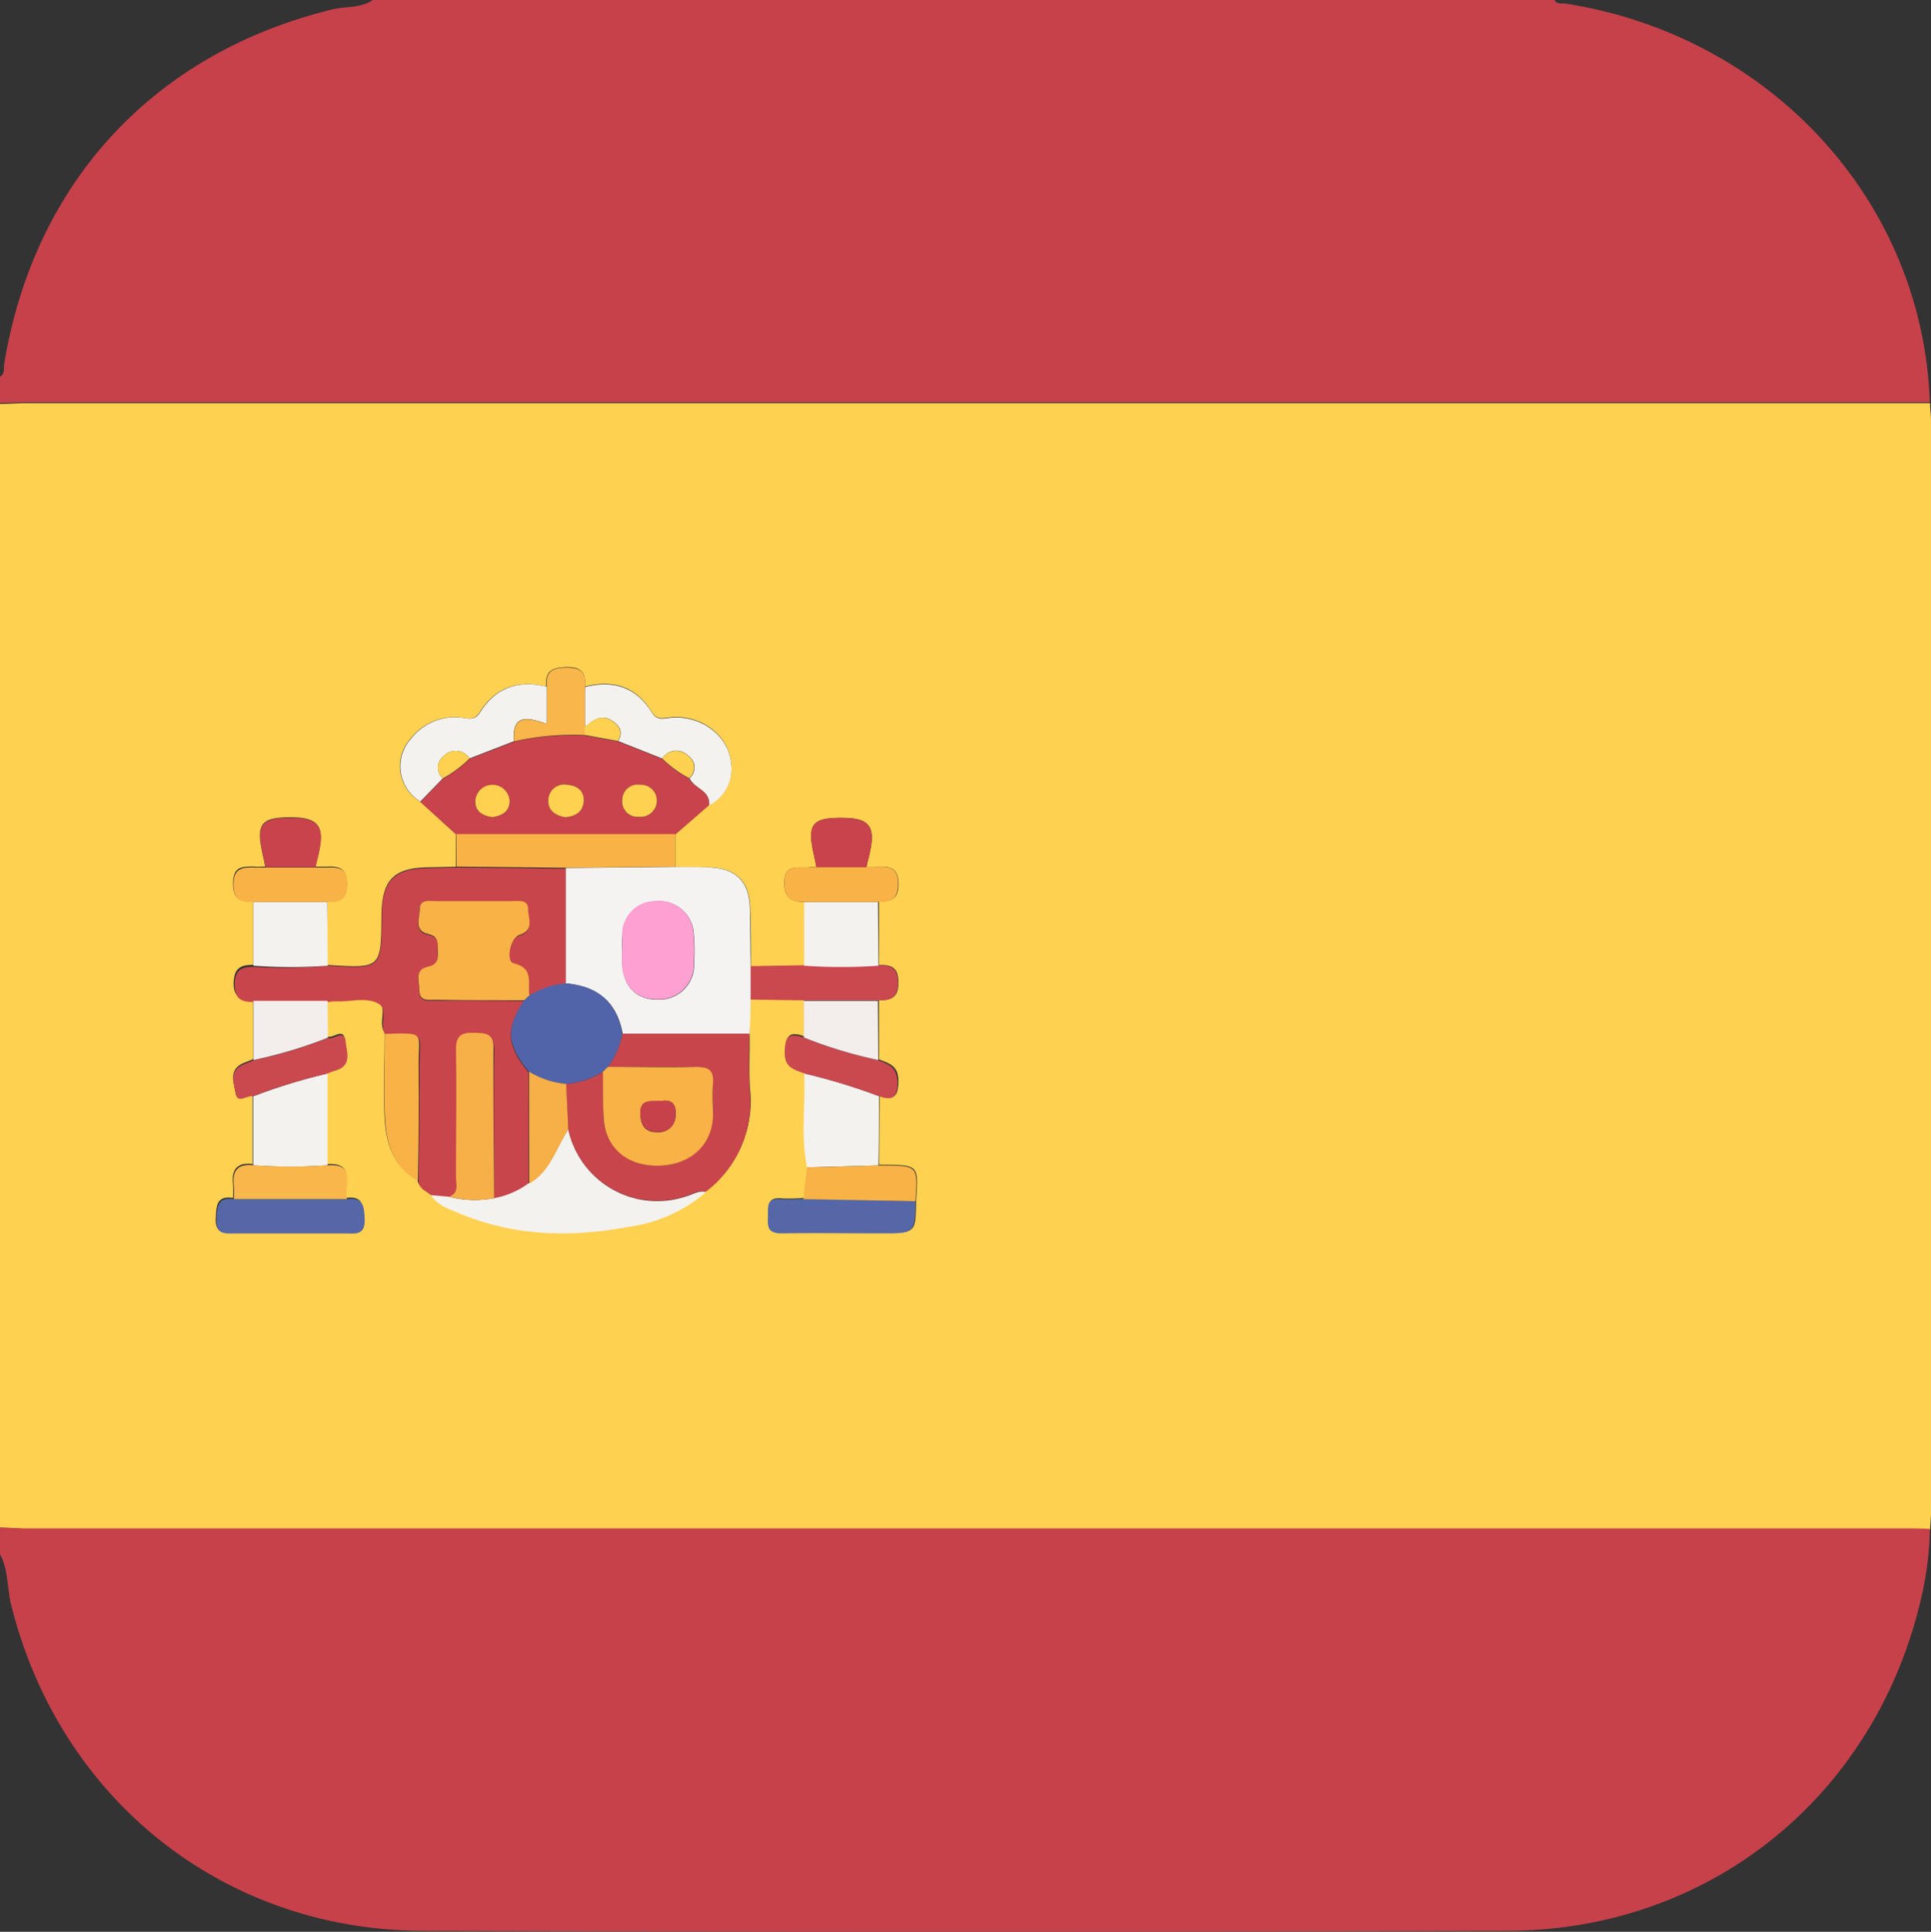
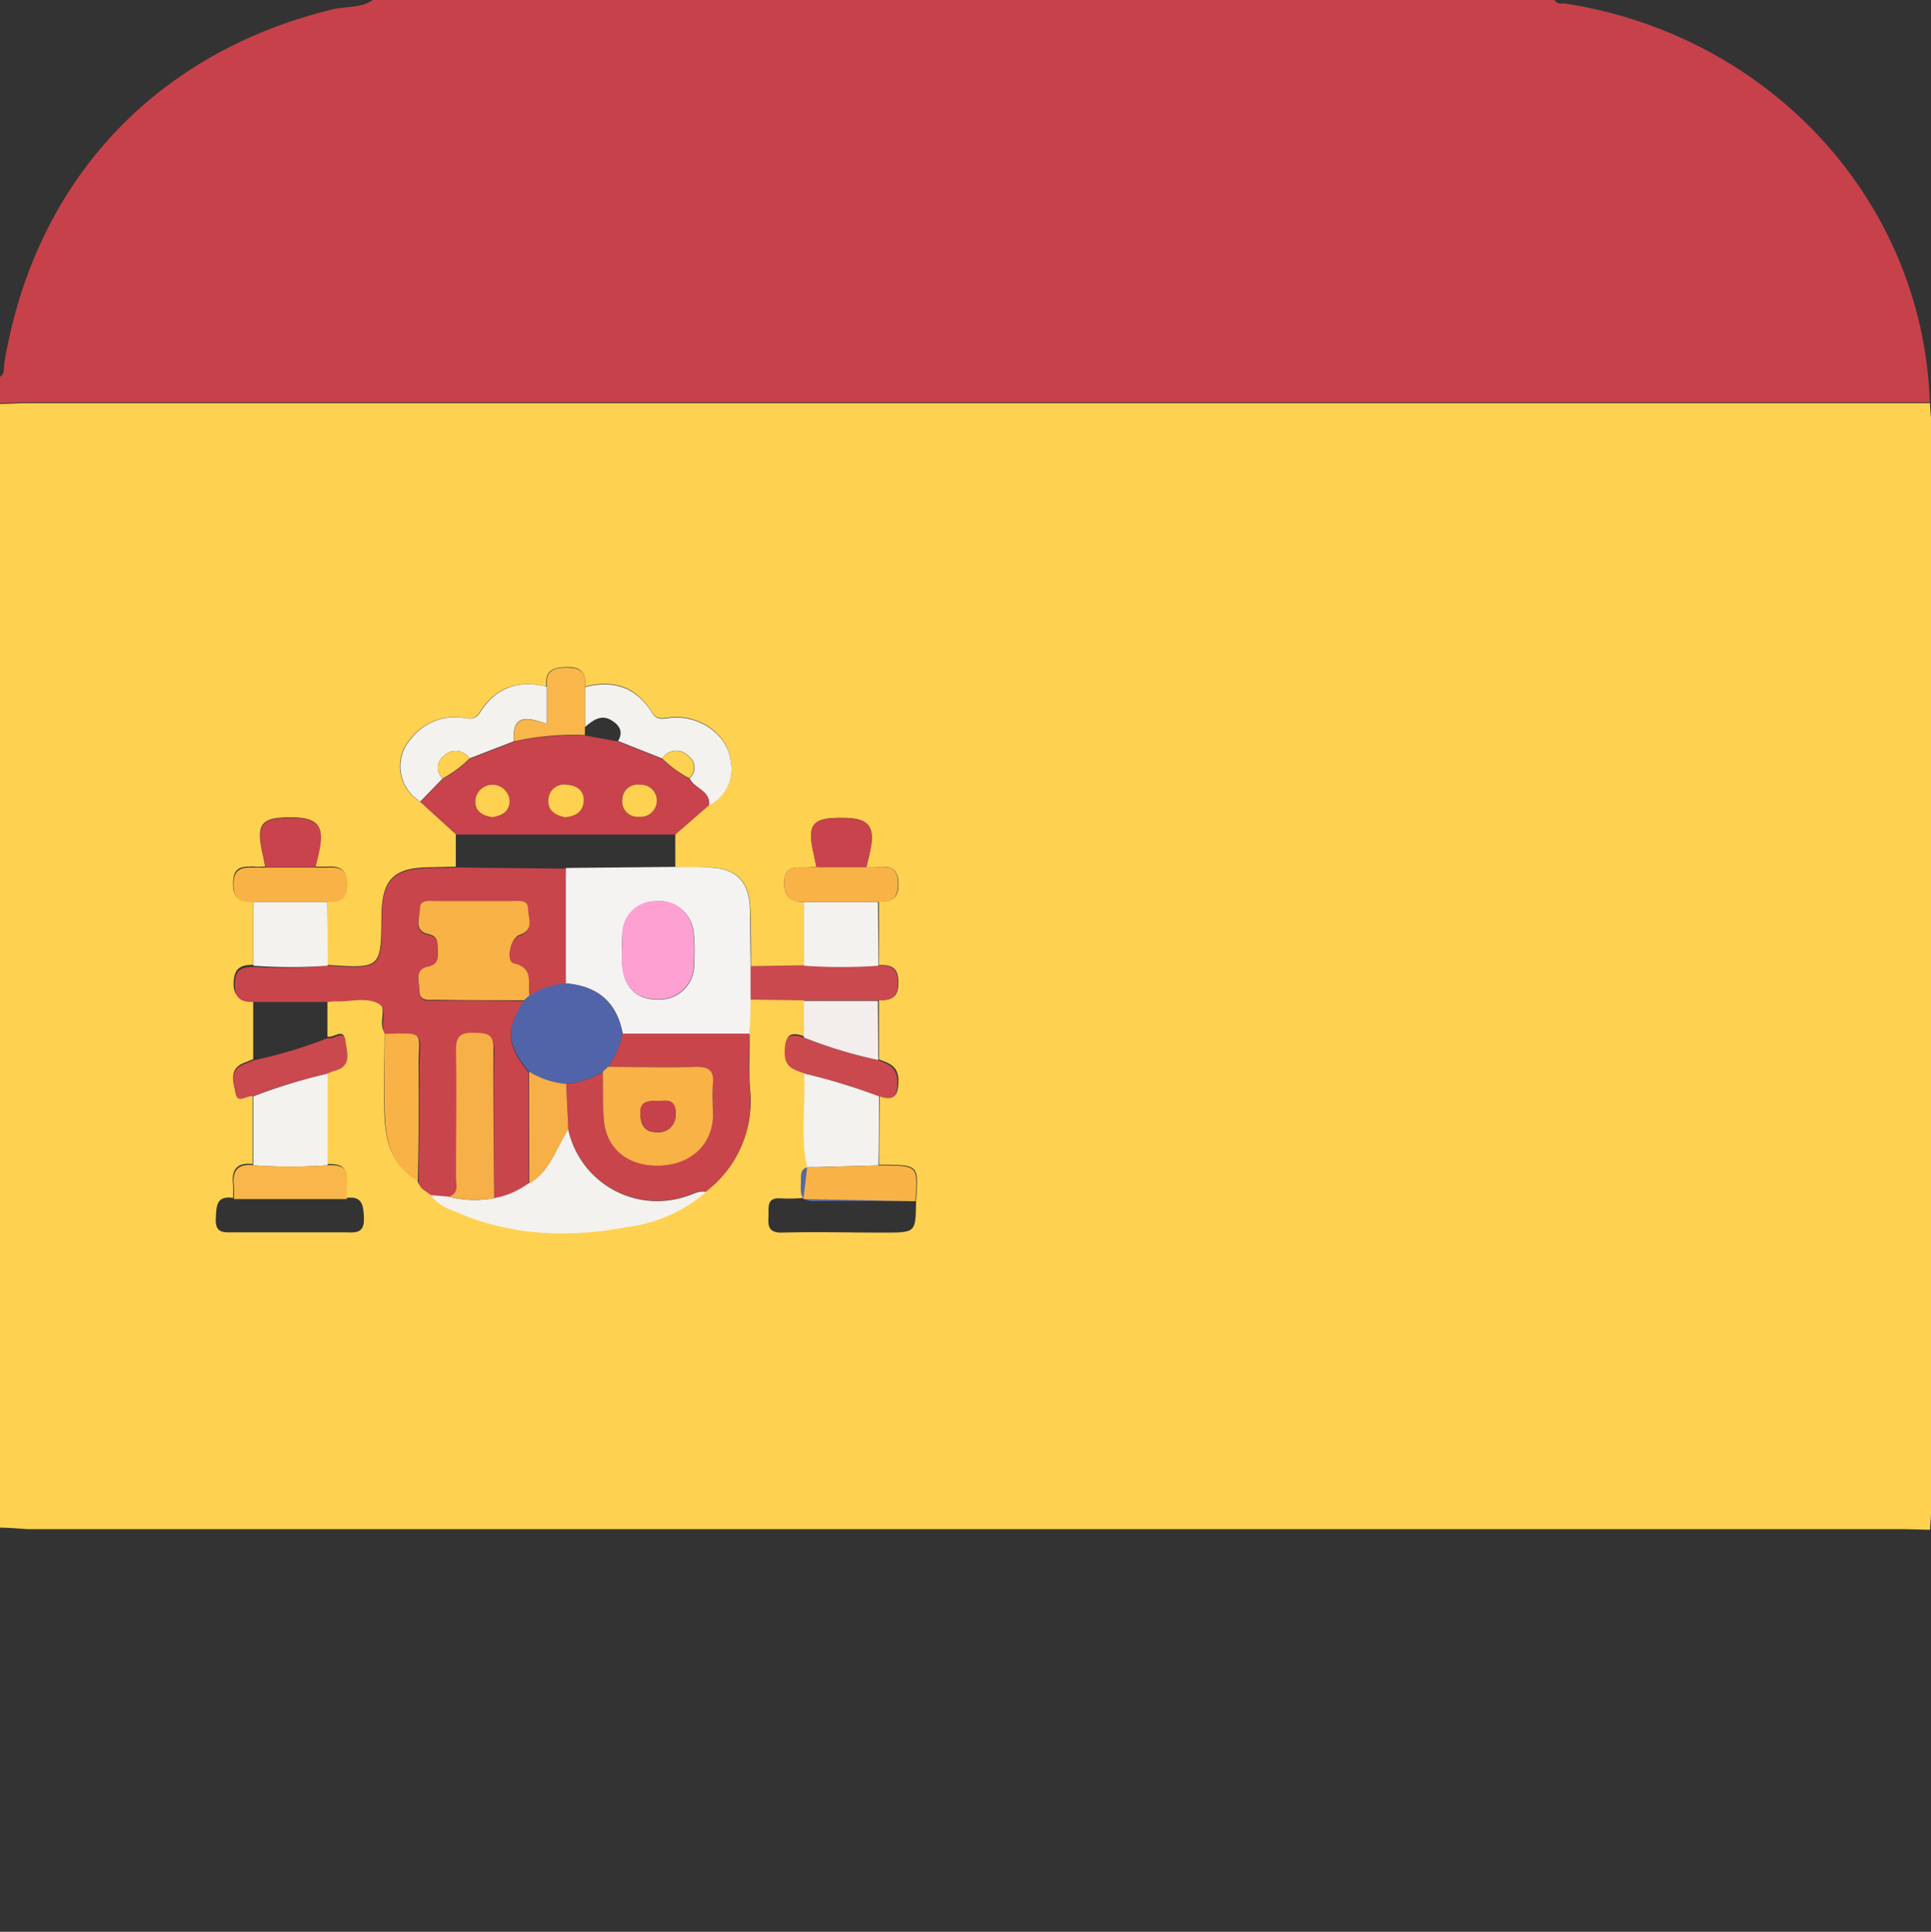
<svg xmlns="http://www.w3.org/2000/svg" id="Capa_1" data-name="Capa 1" viewBox="0 0 197.76 197.82">
  <rect x="0" y="0" width="197.76" height="197.82" fill="#333333" stroke="none" />
  <defs>
    <style>.cls-1{fill:#fed150;}.cls-2{fill:#c7414b;}.cls-3{fill:#c8454c;}.cls-4{fill:#f4f3f2;}.cls-5{fill:#c8434b;}.cls-6{fill:#f4f2ef;}.cls-7{fill:#f8b246;}.cls-8{fill:#5567a7;}.cls-9{fill:#ca494f;}.cls-10{fill:#f9b64a;}.cls-11{fill:#f3eeeb;}.cls-12{fill:#5264a9;}.cls-13{fill:#f7af47;}.cls-14{fill:#fea1d2;}</style>
  </defs>
  <path class="cls-1" d="M309.81,352.07V237c.9,0,1.8-.08,2.7-.08H504c1.15,0,2.31,0,3.47,0,0,.64.11,1.28.11,1.92q0,55.67,0,111.34c0,.7-.07,1.4-.11,2.11-1,0-1.93-.06-2.89-.06h-192C311.61,352.15,310.71,352.09,309.81,352.07Zm88.73-67.63c.13-.56.27-1.12.39-1.68.53-2.49-.15-3.33-2.66-3.37-3.33-.05-3.85.6-3.08,3.9.08.37.15.75.23,1.13-.37,0-.75.05-1.13.05-1.08,0-2.15-.16-2.16,1.54,0,1.51.67,2,2.05,2l0,6.53-5.46.09c0-2,0-4-.08-6-.08-2.74-1.44-4.09-4.21-4.17-1.15,0-2.31,0-3.46-.06l0-3.34,3.45-3a4.16,4.16,0,0,0,2.22-4.5c-.33-2.77-3.18-4.78-6.21-4.46-.77.08-1.35.31-1.92-.61-1.57-2.56-3.94-3.29-6.8-2.54.14-1.44-.38-2.05-1.95-2s-2.13.53-2,2c-2.88-.71-5.23.07-6.82,2.62-.45.72-.89.69-1.58.6a5.68,5.68,0,0,0-5.49,2.1,4.19,4.19,0,0,0,.95,6.43l3.67,3.34v3.35l-2.5.06c-3.86,0-5.08,1.22-5.11,5-.05,5.36-.05,5.36-5.54,5l0-6.55c1.37.11,2.07-.31,2-1.9s-1-1.66-2.11-1.61c-.38,0-.76,0-1.14,0,.14-.56.28-1.12.4-1.69.53-2.47-.15-3.32-2.67-3.36-3.32-.05-3.84.61-3.08,3.9.09.38.15.76.23,1.14-.38,0-.76.05-1.14,0-1.15,0-2.1-.06-2.15,1.61s.7,2,2.06,1.91l0,6.54c-1.22,0-1.95.29-2,1.82s.78,1.78,2,1.78v6.06l-1.06.43c-1.48.68-.92,2-.75,3s1.14.14,1.75.25c0,2.35,0,4.71,0,7.06-1.62-.19-2.19.6-2,2.13a12,12,0,0,1,0,1.34c-1.72-.25-1.71.82-1.77,2.1-.08,1.54.81,1.43,1.82,1.42,3.78,0,7.57,0,11.35,0,1,0,2.06.24,2-1.45-.05-1.32-.15-2.3-1.82-2.07-.32-1.34,1.06-3.66-2-3.46,0-3.13,0-6.26,0-9.4.29-.11.58-.25.89-.34,1.65-.52,1.06-1.91,1-2.92-.13-1.39-1.21-.18-1.81-.41l0-3.77a3.91,3.91,0,0,1,.76-.07c1.49.08,3.15-.5,4.44.28,1,.6-.05,2.19.66,3.17,0,2.94-.13,5.88,0,8.81.15,2.52.88,4.89,3.36,6.23.09.82.92.95,1.33,1.47a4.66,4.66,0,0,0,2.28,1.58c5.79,2.61,11.81,2.84,17.94,1.68a15.18,15.18,0,0,0,8-3.57,11.52,11.52,0,0,0,4.51-10.45c-.14-1.91,0-3.84-.05-5.76l.1-3.46,5.48.09,0,3.75c-1.54-.57-1.89,0-1.92,1.57s1,1.72,2,2.11c.15,3.21-.39,6.43.3,9.62l-.38,3.25a17.55,17.55,0,0,1-2.29.05c-1.61-.16-1.3.94-1.35,1.87s0,1.66,1.39,1.63c3.45-.1,6.9,0,10.35,0s3.31,0,3.38-3.29c.26-3.63.26-3.63-3.41-3.66h-.38l.05-7.09c1.3.46,1.89.28,1.93-1.38s-.93-1.9-2-2.32v-6.06c1.22,0,2-.21,2-1.8s-.74-1.83-2-1.8l0-6.55c1.37.11,2.06-.31,2-1.9s-1-1.66-2.11-1.61C399.29,284.48,398.91,284.45,398.54,284.44Z" transform="translate(-309.81 -195.64)" />
  <path class="cls-2" d="M507.45,236.84c-1.16,0-2.32,0-3.47,0H312.51c-.9,0-1.8.06-2.7.08v-2.7c.55-.33.36-.91.44-1.39,3.08-18.55,15.38-31.8,33.61-36.23,1.39-.34,2.93-.09,4.19-1H469c.24.55.76.35,1.17.41C491.2,199.31,506.75,216.3,507.45,236.84Z" transform="translate(-309.81 -195.64)" />
-   <path class="cls-2" d="M309.81,352.07c.9,0,1.8.08,2.7.08H504.56c1,0,1.93,0,2.89.06a32.53,32.53,0,0,1-.84,6.88c-4.61,20.35-21.56,34.2-42.38,34.27q-55.58.18-111.15,0c-20.47-.07-37.2-13.55-42.13-33.4-.43-1.72-.27-3.56-1.14-5.18Z" transform="translate(-309.81 -195.64)" />
  <path class="cls-3" d="M343.38,294.53c5.49.33,5.49.33,5.54-5,0-3.82,1.25-5,5.11-5l2.5-.06,11.24.12q0,5.91,0,11.82a8.07,8.07,0,0,0-3.77,1.27c-.19-1.25.53-2.83-1.6-3.31-.82-.19-.38-2.6.62-2.93,1.53-.5.85-1.68.86-2.57,0-1.06-.92-.87-1.58-.88q-4,0-7.9,0c-.66,0-1.61-.23-1.62.84,0,.91-.65,2.21.89,2.54,1,.21,1,.86.95,1.58s.17,1.53-1,1.76c-1.42.29-.85,1.52-.88,2.39,0,1.2.95,1,1.68,1,3,0,6,0,9.06.05-1.91,2.87-1.81,4.53.47,7.31l0,11.46a8.42,8.42,0,0,1-3.52,1.5c0-5.07-.11-10.14,0-15.2,0-1.65-.82-1.68-2-1.7s-1.86.26-1.84,1.69c.08,4.36,0,8.73,0,13.09,0,.7.34,1.6-.71,2l-1.86-.16c-.41-.52-1.24-.65-1.33-1.47,0-3.89.12-7.78.07-11.67,0-3.58.86-3.49-3.46-3.37-.71-1,.3-2.57-.66-3.17-1.29-.78-2.95-.2-4.44-.28a3.91,3.91,0,0,0-.76.07h-7.59c-1.19,0-2-.19-2-1.78s.74-1.82,2-1.82A52.38,52.38,0,0,0,343.38,294.53Z" transform="translate(-309.81 -195.64)" />
  <path class="cls-4" d="M367.76,296.34q0-5.91,0-11.82l11.18-.11c1.15,0,2.31,0,3.46.06,2.77.08,4.13,1.43,4.21,4.17.05,2,.05,4,.08,6,0,1.15,0,2.29,0,3.43s-.07,2.31-.1,3.46l-13,0C373,298.24,371,296.61,367.76,296.34Zm5.77-3.31h0c0,.39,0,.77,0,1.16.07,2.43,1.39,3.82,3.61,3.81a3.56,3.56,0,0,0,3.76-3.74,19.83,19.83,0,0,0-.06-3.27,3.56,3.56,0,0,0-4-3.05,3.39,3.39,0,0,0-3.28,3.36C373.5,291.87,373.53,292.45,373.53,293Z" transform="translate(-309.81 -195.64)" />
  <path class="cls-5" d="M382.42,278.1l-3.45,3-22.44,0-3.67-3.34,2.29-2.36a12.24,12.24,0,0,0,2.75-2.05l4.52-1.75a27.79,27.79,0,0,1,7.27-.65l3.42.62,4.52,1.79a11.63,11.63,0,0,0,2.76,2C380.88,276.38,382.6,276.55,382.42,278.1Zm-14.72,1.23c1-.1,1.77-.54,1.87-1.57S369,276.1,368,276a1.63,1.63,0,0,0-2,1.59C365.92,278.65,366.72,279.14,367.7,279.33Zm-7.47,0c1-.16,1.78-.53,1.77-1.67a1.76,1.76,0,0,0-3.51,0C358.46,278.76,359.27,279.15,360.23,279.32Zm16.85-1.71a1.63,1.63,0,0,0-1.71-1.61,1.58,1.58,0,0,0-1.83,1.56,1.56,1.56,0,0,0,1.68,1.72A1.67,1.67,0,0,0,377.08,277.61Z" transform="translate(-309.81 -195.64)" />
  <path class="cls-3" d="M373.54,301.48l13,0c0,1.92-.09,3.85.05,5.76a11.52,11.52,0,0,1-4.51,10.45c-.75-.19-1.37.24-2,.43A9.33,9.33,0,0,1,368,311.3c-.07-1.56-.15-3.11-.22-4.67a8.23,8.23,0,0,0,3.79-1.25c0,1.54,0,3.09.05,4.63.11,3,2.33,5,5.48,5s5.58-2,5.72-5c.05-1.16-.06-2.33,0-3.48s-.46-1.66-1.69-1.64c-3,0-6.05,0-9.07,0A8.06,8.06,0,0,0,373.54,301.48Z" transform="translate(-309.81 -195.64)" />
  <path class="cls-6" d="M368,311.29a9.33,9.33,0,0,0,12.12,6.85c.66-.19,1.28-.62,2-.43a15.18,15.18,0,0,1-8,3.57c-6.13,1.16-12.15.93-17.94-1.68a4.66,4.66,0,0,1-2.28-1.58l1.86.16a10.59,10.59,0,0,0,4.62.16,8.42,8.42,0,0,0,3.52-1.5C366.14,315.62,366.73,313.21,368,311.29Z" transform="translate(-309.81 -195.64)" />
-   <path class="cls-7" d="M356.53,281.05l22.44,0c0,1.11,0,2.23,0,3.34l-11.18.11-11.24-.12Z" transform="translate(-309.81 -195.64)" />
  <path class="cls-6" d="M355.15,275.35l-2.29,2.36a4.19,4.19,0,0,1-.95-6.43,5.68,5.68,0,0,1,5.49-2.1c.69.09,1.13.12,1.58-.6,1.59-2.55,3.94-3.33,6.82-2.62v3.81c-2.67-1-3.49-.5-3.38,1.78l-4.52,1.75a1.68,1.68,0,0,0-2.62-.26A1.48,1.48,0,0,0,355.15,275.35Z" transform="translate(-309.81 -195.64)" />
  <path class="cls-6" d="M377.63,273.31l-4.52-1.79c.56-.94.15-1.61-.65-2.1-1.11-.69-1.94,0-2.74.67V266c2.86-.75,5.23,0,6.8,2.54.57.92,1.15.69,1.92.61,3-.32,5.88,1.69,6.21,4.46a4.16,4.16,0,0,1-2.22,4.5c.18-1.55-1.54-1.72-2-2.78a1.44,1.44,0,0,0-.13-2.29A1.7,1.7,0,0,0,377.63,273.31Z" transform="translate(-309.81 -195.64)" />
  <path class="cls-6" d="M399.83,307.89c0,2.36,0,4.72-.05,7.09l-7.31.2c-.69-3.19-.15-6.41-.3-9.62A62,62,0,0,1,399.83,307.89Z" transform="translate(-309.81 -195.64)" />
  <path class="cls-6" d="M343.36,305.57c0,3.14,0,6.27,0,9.4a55.37,55.37,0,0,1-7.62,0c0-2.35,0-4.71,0-7.06A58.18,58.18,0,0,1,343.36,305.57Z" transform="translate(-309.81 -195.64)" />
-   <path class="cls-8" d="M345.34,318.43c1.67-.23,1.77.75,1.82,2.07.06,1.69-1,1.45-2,1.45-3.78,0-7.57,0-11.35,0-1,0-1.9.12-1.82-1.42.06-1.28.05-2.35,1.77-2.1Z" transform="translate(-309.81 -195.64)" />
-   <path class="cls-8" d="M403.57,318.65c-.07,3.29-.07,3.29-3.38,3.29s-6.9-.06-10.35,0c-1.35,0-1.44-.63-1.39-1.63s-.26-2,1.35-1.87a17.55,17.55,0,0,0,2.29-.05Z" transform="translate(-309.81 -195.64)" />
+   <path class="cls-8" d="M403.57,318.65s-6.9-.06-10.35,0c-1.35,0-1.44-.63-1.39-1.63s-.26-2,1.35-1.87a17.55,17.55,0,0,0,2.29-.05Z" transform="translate(-309.81 -195.64)" />
  <path class="cls-9" d="M386.69,298c0-1.14,0-2.28,0-3.43l5.46-.09a53.83,53.83,0,0,0,7.62,0c1.23,0,2,.22,2,1.8s-.77,1.81-2,1.8h-7.59Z" transform="translate(-309.81 -195.64)" />
  <path class="cls-6" d="M343.38,294.53a52.38,52.38,0,0,1-7.62,0q0-3.27,0-6.54h7.57Z" transform="translate(-309.81 -195.64)" />
  <path class="cls-6" d="M399.78,294.53a53.83,53.83,0,0,1-7.62,0c0-2.18,0-4.35,0-6.53h7.57Z" transform="translate(-309.81 -195.64)" />
  <path class="cls-7" d="M349.22,301.51c4.32-.12,3.42-.21,3.46,3.37.05,3.89,0,7.78-.07,11.67-2.48-1.34-3.21-3.71-3.36-6.23C349.09,307.39,349.22,304.45,349.22,301.51Z" transform="translate(-309.81 -195.64)" />
  <path class="cls-9" d="M399.83,307.89a62,62,0,0,0-7.66-2.33c-1-.39-2-.57-2-2.11s.38-2.14,1.92-1.57a46.26,46.26,0,0,0,7.63,2.31c1.07.42,2,.71,2,2.32S401.13,308.35,399.83,307.89Z" transform="translate(-309.81 -195.64)" />
  <path class="cls-9" d="M343.36,305.57a58.18,58.18,0,0,0-7.65,2.33c-.61-.11-1.58.8-1.75-.25s-.73-2.35.75-3l1.06-.43a46.88,46.88,0,0,0,7.63-2.29c.6.23,1.68-1,1.81.41.1,1,.69,2.4-1,2.92C343.94,305.32,343.65,305.46,343.36,305.57Z" transform="translate(-309.81 -195.64)" />
  <path class="cls-10" d="M345.34,318.43H333.76a12,12,0,0,0,0-1.34c-.2-1.53.37-2.32,2-2.13a55.37,55.37,0,0,0,7.62,0C346.4,314.77,345,317.09,345.34,318.43Z" transform="translate(-309.81 -195.64)" />
-   <path class="cls-11" d="M343.4,301.9a46.88,46.88,0,0,1-7.63,2.29v-6.06h7.59C343.38,299.38,343.39,300.64,343.4,301.9Z" transform="translate(-309.81 -195.64)" />
  <path class="cls-7" d="M343.35,288h-7.57c-1.36.09-2.1-.3-2.06-1.91s1-1.65,2.15-1.61c.38,0,.76,0,1.14,0h5.12c.38,0,.76,0,1.14,0,1.15-.05,2.08,0,2.11,1.61S344.72,288.09,343.35,288Z" transform="translate(-309.81 -195.64)" />
  <path class="cls-7" d="M399.75,288h-7.57c-1.38.06-2.05-.47-2.05-2,0-1.7,1.08-1.54,2.16-1.54.38,0,.76,0,1.13-.05l5.12,0c.37,0,.75,0,1.13,0,1.15-.05,2.07,0,2.11,1.61S401.12,288.09,399.75,288Z" transform="translate(-309.81 -195.64)" />
  <path class="cls-11" d="M399.76,304.19a46.26,46.26,0,0,1-7.63-2.31c0-1.25,0-2.5,0-3.75h7.59Z" transform="translate(-309.81 -195.64)" />
  <path class="cls-7" d="M403.57,318.65l-11.48-.22c.13-1.08.26-2.17.38-3.25l7.31-.2h.38C403.83,315,403.83,315,403.57,318.65Z" transform="translate(-309.81 -195.64)" />
  <path class="cls-10" d="M369.71,266c0,1.36,0,2.73,0,4.1l0,.81a27.79,27.79,0,0,0-7.27.65c-.11-2.28.71-2.74,3.38-1.78V266c-.17-1.48.43-2,2-2S369.85,264.55,369.71,266Z" transform="translate(-309.81 -195.64)" />
  <path class="cls-5" d="M398.54,284.44l-5.12,0c-.08-.38-.15-.76-.23-1.13-.77-3.3-.25-4,3.08-3.9,2.51,0,3.19.88,2.66,3.37C398.81,283.32,398.67,283.88,398.54,284.44Z" transform="translate(-309.81 -195.64)" />
  <path class="cls-5" d="M342.13,284.44H337c-.08-.38-.14-.76-.23-1.14-.76-3.29-.24-4,3.08-3.9,2.52,0,3.2.89,2.67,3.36C342.41,283.32,342.27,283.88,342.13,284.44Z" transform="translate(-309.81 -195.64)" />
  <path class="cls-7" d="M363.5,298.07c-3,0-6,0-9.06-.05-.73,0-1.71.21-1.68-1,0-.87-.54-2.1.88-2.39,1.14-.23,1-1,1-1.76s0-1.37-.95-1.58c-1.54-.33-.89-1.63-.89-2.54,0-1.07,1-.83,1.62-.84q3.94,0,7.9,0c.66,0,1.6-.18,1.58.88,0,.89.67,2.07-.86,2.57-1,.33-1.44,2.74-.62,2.93,2.13.48,1.41,2.06,1.6,3.31Z" transform="translate(-309.81 -195.64)" />
  <path class="cls-12" d="M363.5,298.07l.49-.46a8.07,8.07,0,0,1,3.77-1.27c3.22.27,5.21,1.9,5.78,5.14a8.06,8.06,0,0,1-1.47,3.41l-.52.49a8.23,8.23,0,0,1-3.79,1.25,8.68,8.68,0,0,1-3.79-1.25C361.69,302.6,361.59,300.94,363.5,298.07Z" transform="translate(-309.81 -195.64)" />
  <path class="cls-13" d="M360.42,318.34a10.59,10.59,0,0,1-4.62-.16c1.05-.36.71-1.26.71-2,0-4.36.07-8.73,0-13.09,0-1.43.58-1.72,1.84-1.69s2.06.05,2,1.7C360.31,308.2,360.39,313.27,360.42,318.34Z" transform="translate(-309.81 -195.64)" />
  <path class="cls-13" d="M364,305.38a8.68,8.68,0,0,0,3.79,1.25c.07,1.56.15,3.11.22,4.67-1.25,1.91-1.84,4.32-4,5.54Z" transform="translate(-309.81 -195.64)" />
  <path class="cls-14" d="M373.53,293c0-.58,0-1.16,0-1.73a3.39,3.39,0,0,1,3.28-3.36,3.56,3.56,0,0,1,4,3.05,19.83,19.83,0,0,1,.06,3.27,3.56,3.56,0,0,1-3.76,3.74c-2.22,0-3.54-1.38-3.61-3.81,0-.39,0-.77,0-1.16Z" transform="translate(-309.81 -195.64)" />
  <path class="cls-1" d="M367.7,279.33c-1-.19-1.78-.68-1.73-1.73a1.63,1.63,0,0,1,2-1.59c1,.09,1.72.67,1.61,1.75S368.68,279.23,367.7,279.33Z" transform="translate(-309.81 -195.64)" />
  <path class="cls-1" d="M360.23,279.32c-1-.17-1.77-.56-1.74-1.69a1.76,1.76,0,0,1,3.51,0C362,278.79,361.21,279.16,360.23,279.32Z" transform="translate(-309.81 -195.64)" />
  <path class="cls-1" d="M377.08,277.61a1.67,1.67,0,0,1-1.86,1.67,1.56,1.56,0,0,1-1.68-1.72,1.58,1.58,0,0,1,1.83-1.56A1.63,1.63,0,0,1,377.08,277.61Z" transform="translate(-309.81 -195.64)" />
-   <path class="cls-1" d="M369.69,270.9l0-.81c.8-.68,1.63-1.36,2.74-.67.8.49,1.21,1.16.65,2.1Z" transform="translate(-309.81 -195.64)" />
  <path class="cls-1" d="M377.63,273.31a1.7,1.7,0,0,1,2.63-.28,1.44,1.44,0,0,1,.13,2.29A11.63,11.63,0,0,1,377.63,273.31Z" transform="translate(-309.81 -195.64)" />
  <path class="cls-1" d="M355.15,275.35a1.48,1.48,0,0,1,.13-2.31,1.68,1.68,0,0,1,2.62.26A12.24,12.24,0,0,1,355.15,275.35Z" transform="translate(-309.81 -195.64)" />
  <path class="cls-7" d="M371.55,305.38l.52-.49c3,0,6.05.07,9.07,0,1.23,0,1.78.35,1.69,1.64s0,2.32,0,3.48c-.14,3-2.45,5-5.72,5s-5.37-2-5.48-5C371.54,308.47,371.57,306.92,371.55,305.38Zm6.15,3c-1.3.05-2.32-.19-2.31,1.25,0,1.22.48,2,1.8,1.95a1.7,1.7,0,0,0,1.8-1.82C379.09,308.39,378.25,308.31,377.7,308.36Z" transform="translate(-309.81 -195.64)" />
  <path class="cls-2" d="M377.7,308.36c.55-.05,1.39,0,1.29,1.38a1.7,1.7,0,0,1-1.8,1.82c-1.32,0-1.78-.73-1.8-1.95C375.38,308.17,376.4,308.41,377.7,308.36Z" transform="translate(-309.81 -195.64)" />
</svg>